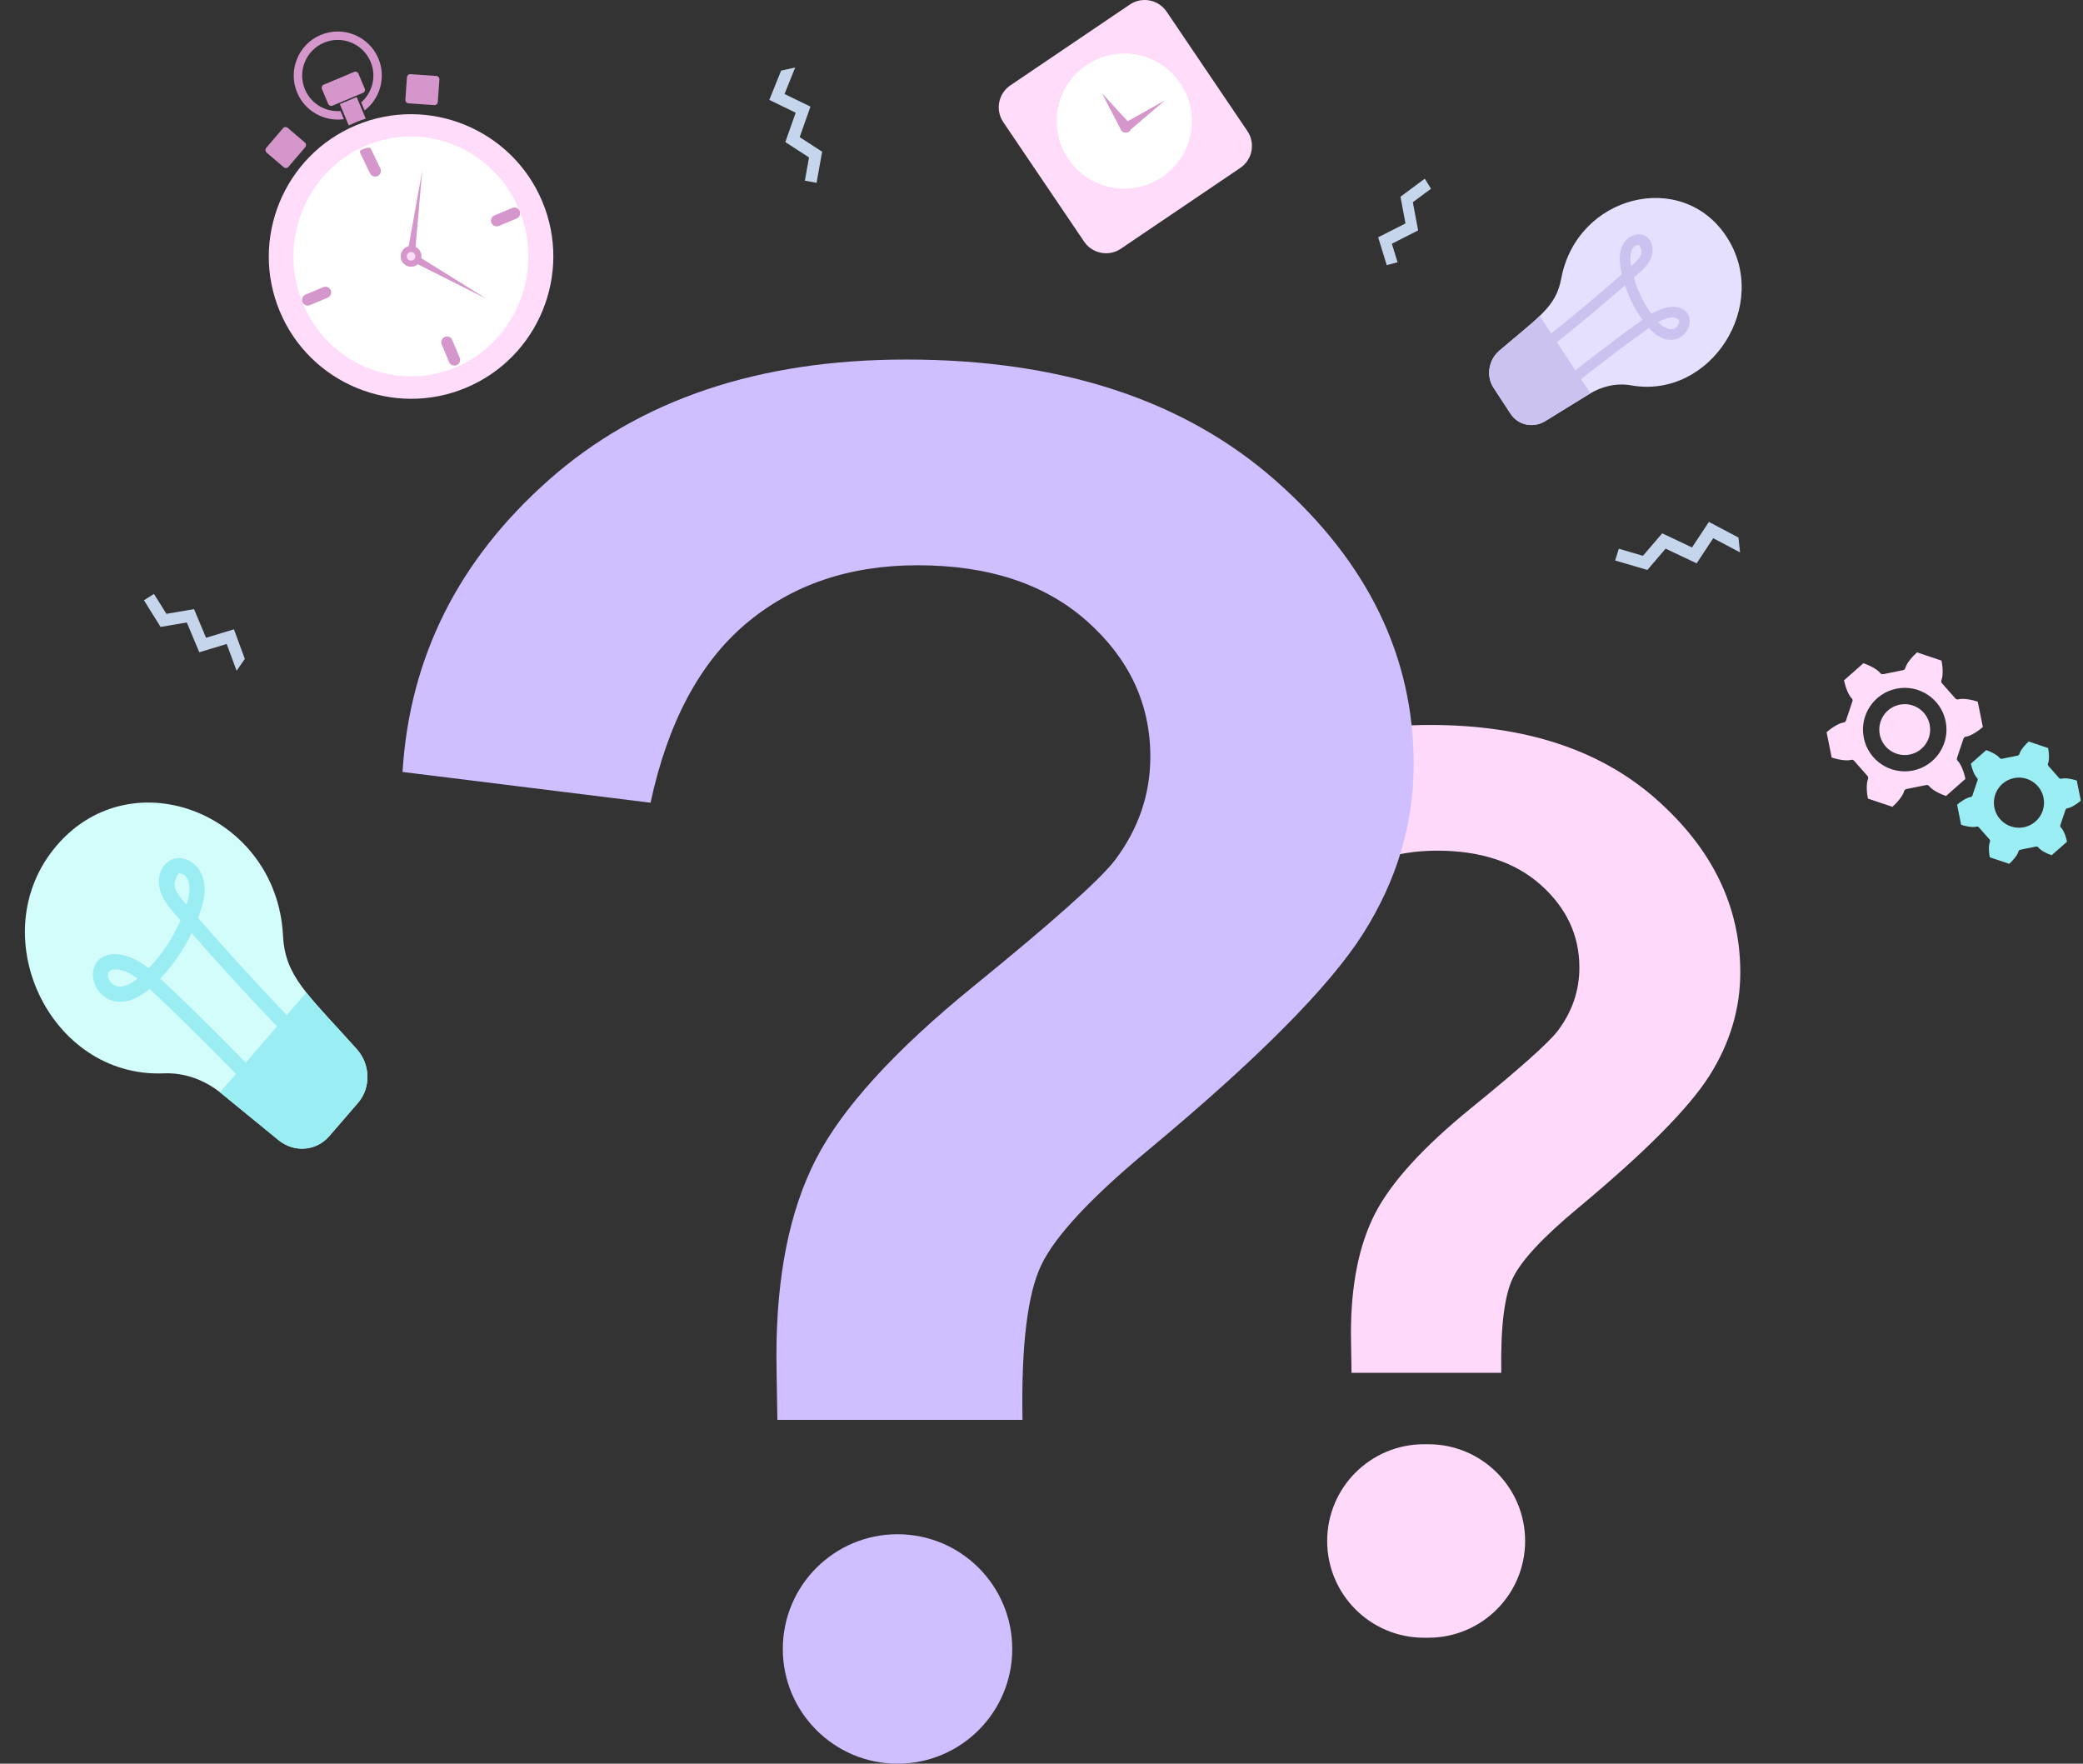
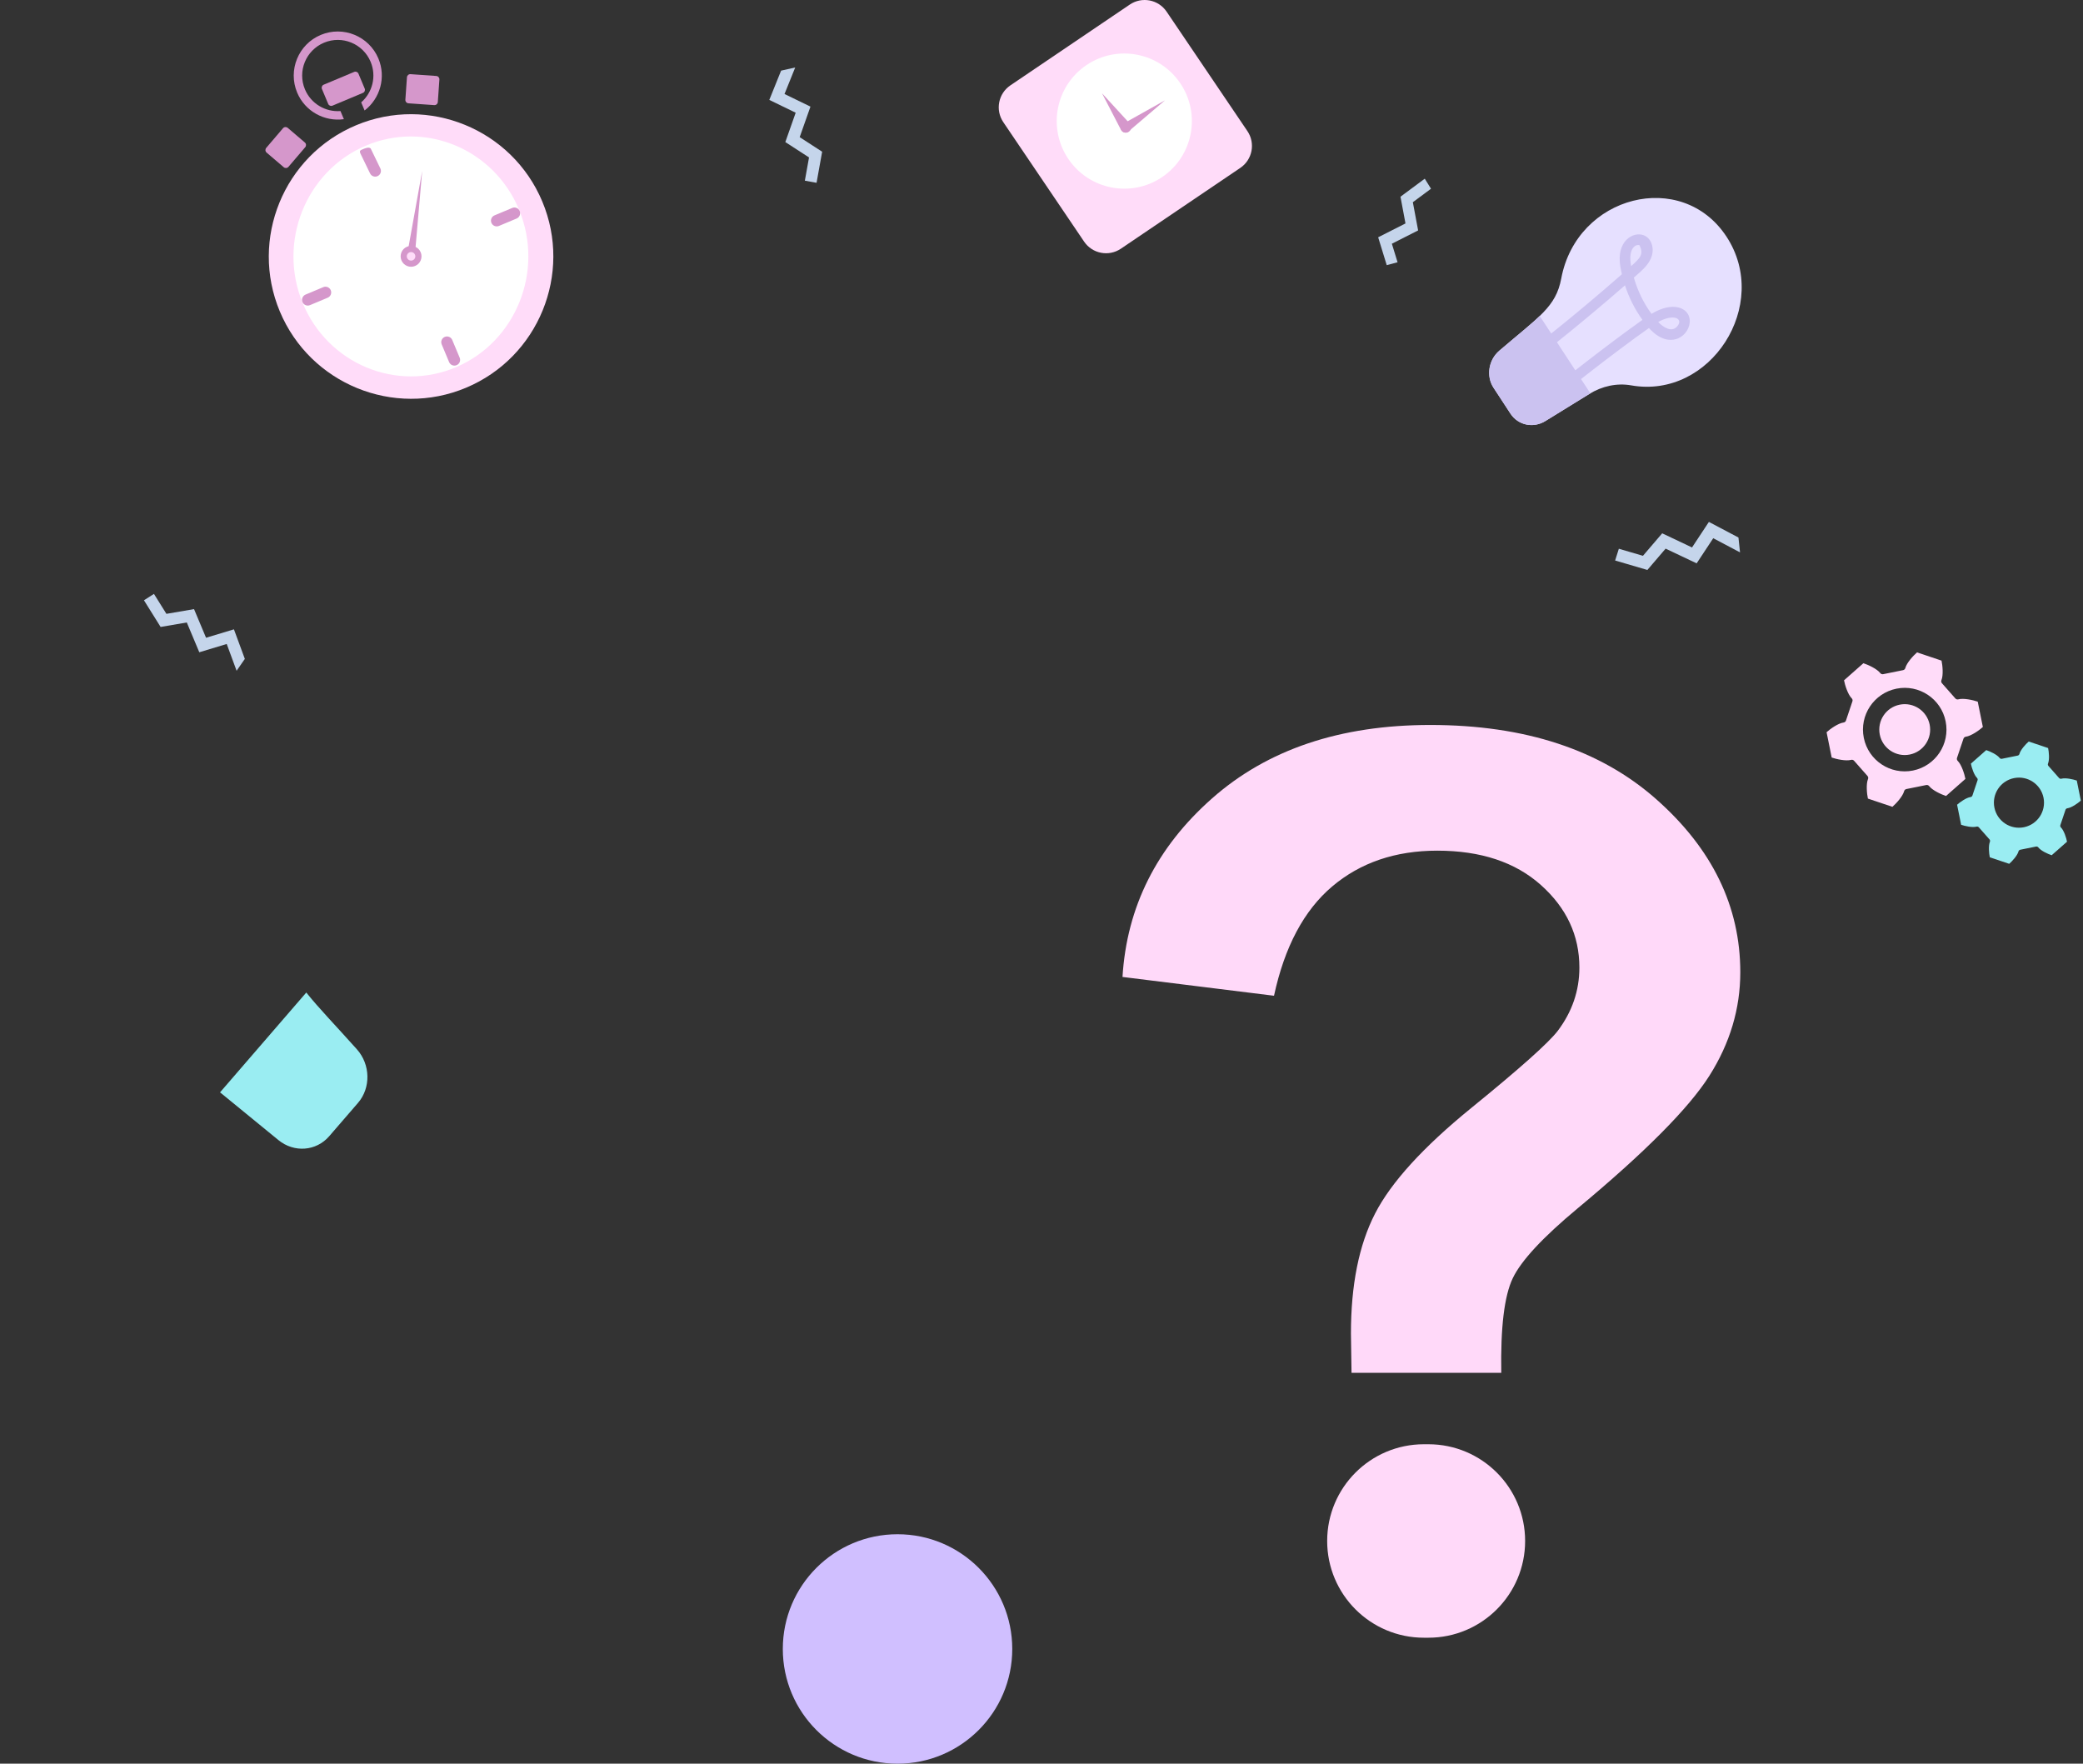
<svg xmlns="http://www.w3.org/2000/svg" width="463" height="392" viewBox="0 0 463 392" fill="none">
  <rect x="0" y="0" width="463" height="392" fill="#333333" stroke="none" />
  <path d="M333.698 305.126H300.412C300.324 300.34 300.281 297.424 300.281 296.379C300.281 285.589 302.063 276.712 305.633 269.748C309.2 262.786 316.336 254.953 327.04 246.249C337.744 237.547 344.141 231.846 346.229 229.148C349.448 224.884 351.059 220.185 351.059 215.048C351.059 207.913 348.208 201.798 342.508 196.706C336.808 191.616 329.129 189.07 319.47 189.07C310.157 189.07 302.37 191.726 296.104 197.033C289.838 202.343 285.53 210.436 283.182 221.316L249.504 217.137C250.46 201.559 257.095 188.332 269.41 177.452C281.724 166.573 297.887 161.133 317.903 161.133C338.963 161.133 355.713 166.638 368.159 177.647C380.603 188.657 386.825 201.471 386.825 216.093C386.825 224.187 384.541 231.846 379.972 239.07C375.403 246.294 365.634 256.128 350.667 268.573C342.921 275.015 338.113 280.192 336.243 284.109C334.371 288.024 333.523 295.031 333.698 305.126Z" fill="#FFD9F9" />
  <path d="M317.498 321H316.498C304.624 321 294.998 330.626 294.998 342.5C294.998 354.374 304.624 364 316.498 364H317.498C329.372 364 338.998 354.374 338.998 342.5C338.998 330.626 329.372 321 317.498 321Z" fill="#FFD9F9" />
-   <path d="M227.276 315.586H172.796C172.652 307.753 172.582 302.979 172.582 301.269C172.582 283.609 175.499 269.08 181.341 257.682C187.18 246.286 198.86 233.467 216.379 219.221C233.898 204.979 244.368 195.647 247.787 191.231C253.054 184.253 255.691 176.562 255.691 168.155C255.691 156.477 251.025 146.468 241.696 138.134C232.366 129.802 219.798 125.636 203.988 125.636C188.747 125.636 176.001 129.983 165.745 138.669C155.491 147.359 148.44 160.606 144.596 178.412L89.475 171.574C91.04 146.077 101.899 124.427 122.054 106.619C142.209 88.814 168.663 79.91 201.424 79.91C235.892 79.91 263.308 88.922 283.679 106.939C304.045 124.961 314.23 145.933 314.23 169.865C314.23 183.112 310.492 195.648 303.013 207.47C295.535 219.294 279.546 235.391 255.049 255.759C242.372 266.302 234.502 274.775 231.442 281.186C228.377 287.595 226.989 299.062 227.276 315.586Z" fill="#D0BFFF" />
  <path d="M174 366.5C174 380.583 185.417 392 199.5 392C213.583 392 225 380.583 225 366.5C225 352.417 213.583 341 199.5 341C185.417 341 174 352.417 174 366.5Z" fill="#D0BFFF" />
  <path d="M103.594 86.179C87.511 92.92 68.944 85.319 62.203 69.235C55.463 53.151 63.063 34.581 79.146 27.84C95.229 21.099 113.796 28.7 120.537 44.784C127.277 60.868 119.676 79.438 103.594 86.179Z" fill="#FFDCF9" />
  <path d="M101.425 81.587C88.149 87.27 72.822 80.862 67.258 67.302C61.694 53.743 67.968 38.088 81.243 32.405C94.519 26.722 109.846 33.13 115.41 46.689C120.975 60.249 114.701 75.904 101.425 81.587Z" fill="white" />
  <path d="M71.854 63.823L67.917 65.474C67.27 65.745 66.964 66.492 67.236 67.139C67.507 67.786 68.253 68.091 68.901 67.82L72.837 66.17C73.485 65.899 73.79 65.152 73.519 64.505C73.248 63.858 72.501 63.552 71.854 63.823Z" fill="#D597CB" />
  <path d="M98.859 74.88C98.212 75.151 97.906 75.897 98.178 76.545L99.828 80.482C100.099 81.129 100.846 81.435 101.493 81.163C102.14 80.892 102.445 80.146 102.174 79.499L100.524 75.561C100.253 74.914 99.506 74.609 98.859 74.88Z" fill="#D597CB" />
  <path d="M113.85 46.221L109.913 47.871C109.266 48.142 108.96 48.889 109.232 49.536C109.503 50.183 110.25 50.489 110.897 50.218L114.834 48.568C115.481 48.297 115.787 47.55 115.515 46.903C115.244 46.255 114.497 45.95 113.85 46.221Z" fill="#D597CB" />
  <path d="M80.781 33.11C80.134 33.382 79.83 33.447 80.101 34.094L82.226 38.48C82.498 39.127 83.244 39.433 83.891 39.161C84.538 38.891 84.844 38.144 84.573 37.497L82.447 33.11C82.176 32.463 80.781 33.11 80.781 33.11Z" fill="#D597CB" />
  <path d="M90.104 22.168L90.456 17.174C90.484 16.765 90.84 16.456 91.25 16.484L96.977 16.887C97.387 16.916 97.696 17.271 97.667 17.681L97.316 22.674C97.287 23.084 96.931 23.393 96.521 23.364L90.795 22.962C90.385 22.934 90.075 22.578 90.104 22.168Z" fill="#D597CB" />
  <path d="M67.761 31.668L63.955 28.417C63.643 28.15 63.173 28.187 62.906 28.5L59.177 32.866C58.91 33.178 58.947 33.648 59.26 33.915L63.066 37.166C63.378 37.433 63.848 37.396 64.115 37.083L67.843 32.718C68.11 32.405 68.073 31.936 67.761 31.668Z" fill="#D597CB" />
  <path d="M73.898 23.485C73.53 23.639 73.105 23.465 72.95 23.096L71.557 19.773C71.403 19.404 71.577 18.979 71.945 18.825L78.727 15.982C79.094 15.828 79.52 16.002 79.674 16.37L81.067 19.694C81.221 20.062 81.047 20.487 80.679 20.642L73.898 23.485Z" fill="#D597CB" />
  <path d="M75.678 24.682C72.372 24.934 69.131 23.078 67.779 19.851C66.089 15.819 67.988 11.181 72.02 9.49C76.052 7.8 80.689 9.699 82.379 13.731C83.732 16.959 82.784 20.573 80.285 22.755L81.041 24.556C84.479 21.915 85.862 17.19 84.108 13.007C82.022 8.027 76.274 5.674 71.295 7.761C66.316 9.848 63.963 15.597 66.05 20.576C67.803 24.759 72.14 27.087 76.435 26.487L75.678 24.682Z" fill="#D597CB" />
-   <path d="M78.902 27.255C79.694 26.924 80.49 26.626 81.292 26.362L79.282 21.567L75.536 23.137L77.52 27.872C77.974 27.657 78.434 27.451 78.902 27.255Z" fill="#D597CB" />
  <path d="M93.511 56.076C94.006 57.258 93.45 58.617 92.269 59.113C91.087 59.608 89.728 59.051 89.233 57.87C88.738 56.689 89.294 55.329 90.475 54.834C91.657 54.339 93.016 54.895 93.511 56.076Z" fill="#D597CB" />
  <path d="M93.84 38.008C93.194 45.453 92.831 49.626 92.184 57.071C92.142 57.551 91.719 57.907 91.239 57.864C90.759 57.823 90.403 57.4 90.445 56.92C90.452 56.844 90.305 57.684 93.84 38.008Z" fill="#D597CB" />
-   <path d="M108.135 66.408L91.038 57.821C90.607 57.604 90.433 57.08 90.649 56.649C90.866 56.219 91.39 56.044 91.821 56.261C91.888 56.295 91.162 55.848 108.135 66.408Z" fill="#D597CB" />
  <path d="M92.246 56.607C92.448 57.09 92.22 57.645 91.737 57.848C91.254 58.05 90.699 57.822 90.497 57.34C90.294 56.857 90.522 56.302 91.005 56.099C91.487 55.897 92.043 56.124 92.246 56.607Z" fill="#FFDCF9" />
  <path d="M412.114 169.085C411.952 168.9 411.698 168.824 411.46 168.889C410.295 169.203 408.184 168.734 407.14 168.369L406.004 162.741C406.824 162 408.587 160.747 409.784 160.586C410.028 160.553 410.232 160.384 410.311 160.15L411.749 155.873C411.827 155.64 411.766 155.381 411.591 155.208C410.736 154.356 410.088 152.293 409.882 151.207L414.187 147.409C415.239 147.749 417.205 148.649 417.943 149.604C418.093 149.799 418.342 149.892 418.583 149.843L423.006 148.95C423.247 148.901 423.441 148.719 423.504 148.482C423.814 147.315 425.276 145.721 426.114 145L431.555 146.83C431.787 147.911 431.99 150.064 431.532 151.181C431.438 151.409 431.482 151.67 431.645 151.855L434.63 155.239C434.793 155.424 435.047 155.5 435.285 155.436C436.45 155.121 438.561 155.591 439.605 155.956L440.741 161.583C439.921 162.324 438.158 163.577 436.961 163.739C436.717 163.772 436.513 163.941 436.434 164.174L434.996 168.451C434.918 168.685 434.979 168.943 435.153 169.116C436.009 169.968 436.657 172.031 436.863 173.118L432.558 176.916C431.506 176.576 429.54 175.675 428.801 174.72C428.651 174.525 428.403 174.432 428.161 174.481L423.738 175.375C423.497 175.423 423.304 175.605 423.241 175.843C422.931 177.01 421.468 178.603 420.631 179.325L415.19 177.495C414.958 176.414 414.755 174.261 415.213 173.143C415.307 172.916 415.262 172.654 415.1 172.47L412.114 169.085ZM424.492 167.704C427.552 167.086 429.532 164.104 428.914 161.043C428.296 157.982 425.314 156.002 422.254 156.62C419.193 157.238 417.213 160.22 417.831 163.281C418.449 166.342 421.431 168.323 424.492 167.704ZM425.209 171.259C430.233 170.244 433.483 165.349 432.468 160.325C431.454 155.301 426.559 152.051 421.536 153.065C416.513 154.08 413.262 158.975 414.277 163.999C415.291 169.023 420.186 172.273 425.209 171.259Z" fill="#FFDCF9" />
  <path d="M448.661 189.235C448.711 189.046 448.864 188.902 449.056 188.863L452.558 188.156C452.749 188.118 452.945 188.191 453.065 188.345C453.65 189.102 455.206 189.815 456.039 190.084L459.448 187.077C459.285 186.217 458.772 184.583 458.094 183.908C457.956 183.771 457.908 183.567 457.969 183.382L459.108 179.995C459.17 179.81 459.332 179.676 459.525 179.65C460.472 179.522 461.869 178.53 462.518 177.943L461.619 173.487C460.792 173.198 459.121 172.826 458.198 173.076C458.01 173.127 457.809 173.066 457.68 172.92L455.316 170.24C455.187 170.094 455.152 169.887 455.226 169.707C455.589 168.822 455.428 167.117 455.245 166.261L450.936 164.812C450.273 165.384 449.115 166.645 448.87 167.569C448.82 167.758 448.667 167.902 448.476 167.94L444.973 168.648C444.782 168.686 444.585 168.613 444.466 168.459C443.882 167.702 442.325 166.989 441.492 166.72L438.083 169.727C438.246 170.587 438.759 172.221 439.437 172.895C439.575 173.033 439.623 173.237 439.562 173.422L438.423 176.809C438.36 176.994 438.198 177.128 438.006 177.154C437.058 177.282 435.662 178.273 435.013 178.86L435.912 183.317C436.739 183.605 438.41 183.978 439.333 183.728C439.521 183.677 439.722 183.738 439.851 183.884L442.215 186.564C442.344 186.71 442.379 186.917 442.305 187.097C441.942 187.982 442.103 189.687 442.286 190.543L446.595 191.992C447.258 191.42 448.416 190.158 448.661 189.235ZM449.868 183.861C446.853 184.47 443.915 182.519 443.307 179.504C442.698 176.489 444.648 173.551 447.663 172.942C450.678 172.333 453.615 174.284 454.224 177.299C454.833 180.315 452.883 183.252 449.868 183.861Z" fill="#9AEDF2" />
  <path d="M54.421 146.447L51.998 139.877L45.8 141.749L43.13 135.383L36.989 136.434L34.22 132L31.998 133.416L35.701 139.347L41.521 138.35L44.298 144.973L50.394 143.132L52.59 149.086L54.421 146.447Z" fill="#C5D5EB" />
  <path d="M386.416 119.469L379.845 116L376.095 121.677L369.466 118.535L365.188 123.533L359.828 121.964L359.004 124.579L366.172 126.679L370.226 121.941L377.123 125.21L380.811 119.627L386.765 122.771L386.416 119.469Z" fill="#C5D5EB" />
  <path d="M173.62 15.698L170.998 22.204L176.86 25.052L174.559 31.576L179.827 34.992L178.9 40.157L181.502 40.629L182.743 33.721L177.751 30.484L180.145 23.697L174.379 20.896L176.755 15L173.62 15.698Z" fill="#C5D5EB" />
  <path d="M310.644 58.289L309.378 54.172L315.214 51.213L314.041 44.943L318.077 41.948L316.691 39.715L311.292 43.72L312.403 49.662L306.332 52.74L308.238 58.936L310.644 58.289Z" fill="#C5D5EB" />
  <path d="M383.774 52.618C393.682 67.761 380.207 88.777 362.564 85.651C359.395 85.089 356.089 85.819 353.255 87.567L343.498 93.582C340.81 95.24 337.431 94.521 335.737 91.931L331.983 86.194C330.288 83.604 330.846 80.012 333.265 77.941C342.088 70.384 345.841 68.24 347.026 61.904C350.492 43.367 373.864 37.472 383.774 52.618Z" fill="#E6E0FF" />
  <path d="M360.507 60.954C360.312 60.13 360.123 59.205 360.045 58.286C359.594 52.993 363.685 51.162 365.841 52.528C367.222 53.401 367.78 55.428 366.987 57.35C366.275 59.076 364.729 60.323 363.162 61.691C364.006 64.63 365.324 67.338 367.087 69.753C371.912 66.845 375.359 68.435 375.583 71.066C375.727 72.755 374.644 74.496 373.008 75.207C372.032 75.632 369.506 76.216 366.516 72.908C358.372 78.651 347.744 87.139 347.71 87.165L346.361 85.29C346.394 85.264 356.961 76.832 365.076 71.096C363.398 68.77 362.094 66.195 361.192 63.42C351.91 71.523 343.729 77.929 343.444 78.161L342.1 76.281C342.693 75.798 350.619 69.627 360.507 60.954ZM364.421 54.505C363.701 54.231 361.791 55.024 362.56 59.152C364.709 57.266 365.363 56.44 364.421 54.505ZM368.573 71.569C369.759 72.802 371.554 73.917 372.759 72.584C374.306 70.874 372.094 69.594 368.573 71.569Z" fill="#CBC2F0" />
  <path d="M353.503 87.43C353.421 87.479 353.335 87.52 353.255 87.57L343.498 93.585C340.81 95.243 337.431 94.524 335.737 91.934L331.983 86.197C330.288 83.607 330.846 80.015 333.265 77.944C337.189 74.582 340.109 72.292 342.248 70.228L353.503 87.43Z" fill="#CBC2F0" />
-   <path d="M12.689 187.825C-4.196 207.365 10.88 239.641 36.426 238.562C41.014 238.369 45.551 240.027 49.229 243.036L61.888 253.392C65.376 256.246 70.291 255.87 73.178 252.528L79.575 245.125C82.463 241.783 82.355 236.597 79.327 233.21C68.281 220.851 63.378 217.108 62.904 207.921C61.516 181.048 29.577 168.282 12.689 187.825Z" fill="#D3FDFB" />
-   <path d="M44.016 204.023C44.447 202.895 44.89 201.621 45.175 200.337C46.816 192.936 41.377 189.572 38.069 191.095C35.95 192.069 34.776 194.83 35.533 197.697C36.214 200.273 38.163 202.33 40.121 204.563C38.37 208.559 35.993 212.139 33.04 215.22C26.768 210.193 21.591 211.788 20.776 215.468C20.252 217.828 21.454 220.496 23.632 221.812C24.932 222.598 28.394 223.903 33.251 219.79C43.68 229.456 57.103 243.475 57.145 243.518L59.41 241.121C59.368 241.079 46.02 227.15 35.631 217.5C38.445 214.529 40.777 211.134 42.58 207.381C54.171 220.599 64.527 231.209 64.888 231.591L67.145 229.187C66.397 228.392 56.357 218.162 44.016 204.023ZM39.703 194.16C40.772 193.91 43.324 195.392 41.454 201.085C38.772 198.011 38.003 196.719 39.703 194.16ZM30.595 217.507C28.683 219.026 25.934 220.263 24.482 218.149C22.618 215.438 25.989 214.046 30.595 217.507Z" fill="#9AEDF2" />
  <path d="M48.902 242.797C49.009 242.881 49.123 242.956 49.227 243.042L61.886 253.397C65.374 256.251 70.29 255.875 73.177 252.533L79.573 245.131C82.461 241.789 82.353 236.603 79.326 233.216C74.412 227.718 70.716 223.926 68.082 220.6L48.902 242.797Z" fill="#9AEDF2" />
  <path d="M275.689 37.317L249.146 55.276C246.452 57.099 242.789 56.392 240.967 53.698L223.009 27.152C221.186 24.457 221.893 20.794 224.587 18.971L251.13 1.012C253.825 -0.811 257.487 -0.104 259.31 2.591L277.267 29.136C279.09 31.831 278.384 35.494 275.689 37.317Z" fill="#FFDCF9" />
  <path d="M262.344 18.498C266.991 25.368 265.19 34.706 258.32 39.355C251.45 44.003 242.113 42.201 237.466 35.33C232.818 28.46 234.619 19.122 241.489 14.474C248.359 9.825 257.696 11.627 262.344 18.498Z" fill="white" />
  <path d="M244.959 20.746L251.121 27.464C251.572 27.957 251.539 28.721 251.047 29.172C250.555 29.624 249.79 29.59 249.339 29.098C249.266 29.02 249.204 28.928 249.157 28.838L244.959 20.746Z" fill="#D597CB" />
  <path d="M249.65 27.508L258.944 22.304L250.837 29.213C250.398 29.587 249.739 29.534 249.365 29.096C248.992 28.657 249.044 27.998 249.483 27.624C249.534 27.581 249.593 27.54 249.65 27.508Z" fill="#D597CB" />
</svg>